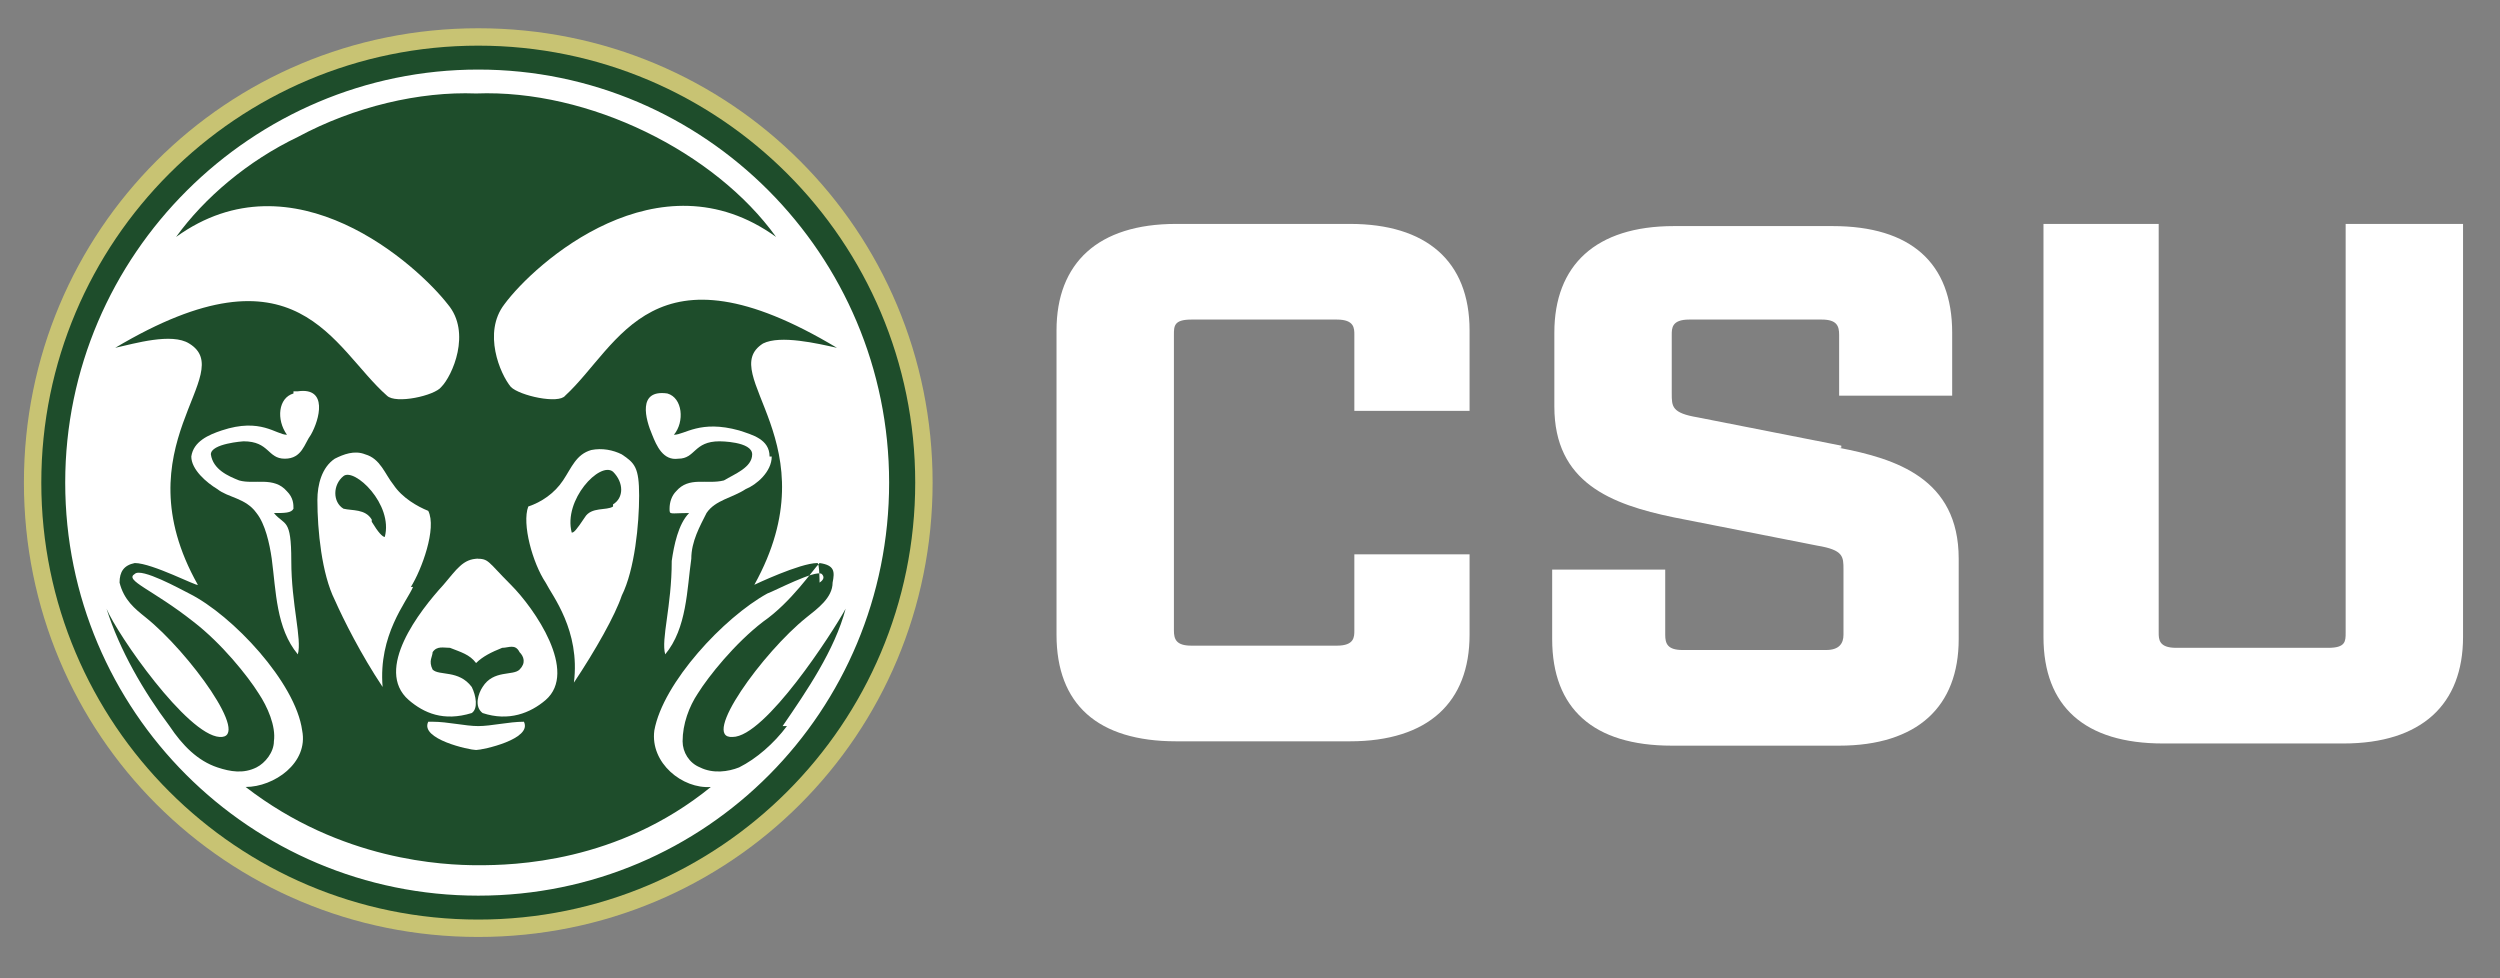
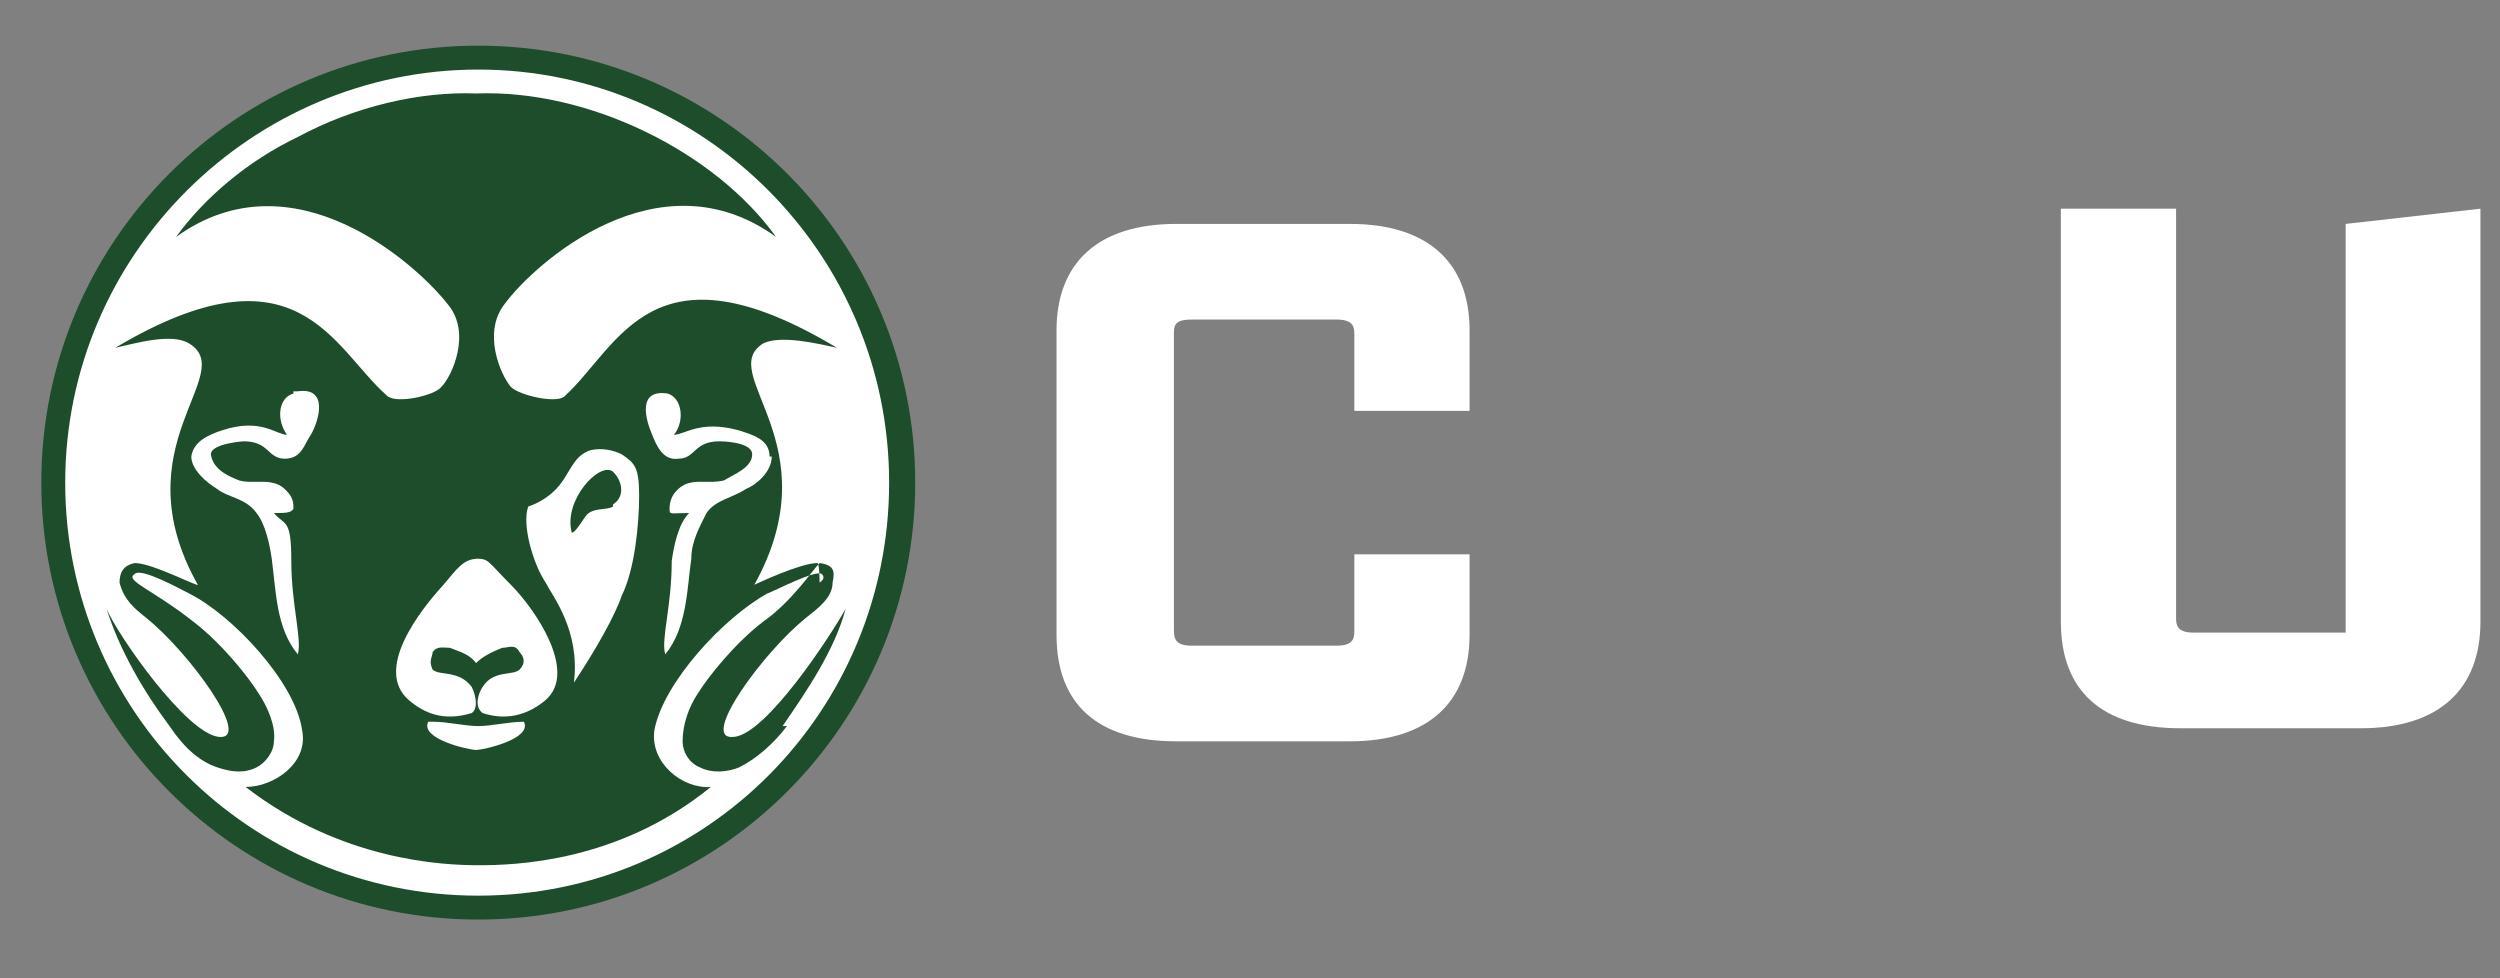
<svg xmlns="http://www.w3.org/2000/svg" version="1.2" viewBox="0 0 115 45" width="115" height="45">
  <rect x="0" y="0" width="115" height="45" fill="#808080" stroke="none" />
  <title>mobile-logos-02-svg</title>
  <style> .s0 { fill: #c8c373 } .s1 { fill: #1e4d2b } .s2 { fill: #ffffff } </style>
  <g id="uuid-884d8272-b0fa-4a6b-926d-16d2d8fb8c83">
-     <path id="Layer" class="s0" d="m22 43.1c-11.6 0-20.9-9.3-20.9-20.9 0-11.6 9.3-20.9 20.9-20.9 11.6 0 20.9 9.3 20.9 20.9 0 11.6-9.3 20.9-20.9 20.9z" />
    <path id="Layer" class="s1" d="m22 42.3c-11.1 0-20.1-9-20.1-20.1 0-11.1 9-20.1 20.1-20.1 11.1 0 20.1 9 20.1 20.1 0 11.1-9 20.1-20.1 20.1z" />
    <path id="Layer" class="s2" d="m35.4 21c0-0.8-0.8-1-1.4-1.2-1.8-0.5-2.5 0.2-3 0.2 0.5-0.6 0.4-1.7-0.3-1.9-1.4-0.2-1 1.2-0.7 1.9 0.2 0.5 0.5 1.2 1.2 1.1 0.8 0 0.7-0.8 1.9-0.8 0 0 1.5 0 1.5 0.6 0 0.6-0.8 0.9-1.3 1.2-0.8 0.2-1.6-0.2-2.2 0.5-0.2 0.2-0.3 0.5-0.3 0.8 0 0.3 0 0.2 0.9 0.2-0.5 0.5-0.7 1.5-0.8 2.2 0 2.1-0.5 3.6-0.3 4.3 1-1.2 1-3 1.2-4.4 0-0.8 0.4-1.5 0.7-2.1 0.4-0.6 1.2-0.7 1.8-1.1 0.5-0.2 1.2-0.8 1.2-1.5z" />
-     <path id="Layer" fill-rule="evenodd" class="s2" d="m19 27c-0.3 0.7-1.6 2.2-1.4 4.6-1-1.5-1.8-3.1-2.2-4-0.6-1.2-0.8-3.2-0.8-4.6 0-0.7 0.2-1.5 0.8-1.9 0.4-0.2 0.9-0.4 1.4-0.2 0.7 0.2 0.9 0.9 1.3 1.4 0.4 0.6 1.1 1 1.6 1.2 0.4 0.8-0.3 2.7-0.8 3.5zm-1.9-3c0.3 0.5 0.5 0.7 0.6 0.7 0.4-1.5-1.4-3.2-1.9-2.8-0.5 0.4-0.5 1.2 0 1.5 0.4 0.1 1 0 1.3 0.5z" />
    <path id="Layer" class="s2" d="m24.1 33.2c-0.7 0-1.5 0.2-2.1 0.2-0.6 0-1.4-0.2-2.1-0.2h-0.2c-0.4 0.8 1.9 1.3 2.2 1.3 0.3 0 2.6-0.5 2.2-1.3h-0.2z" />
    <path id="Layer" class="s2" d="m13.5 18.1c-0.7 0.2-0.8 1.2-0.3 1.9-0.5 0-1.2-0.8-3-0.2-0.6 0.2-1.3 0.5-1.4 1.2 0 0.6 0.7 1.2 1.2 1.5 0.5 0.4 1.3 0.4 1.8 1.1 0.4 0.5 0.6 1.4 0.7 2.1 0.2 1.5 0.2 3.2 1.2 4.4 0.2-0.7-0.3-2.3-0.3-4.3 0-2-0.3-1.6-0.8-2.2 0.5 0 0.8 0 0.9-0.2 0-0.2 0-0.5-0.3-0.8-0.6-0.7-1.5-0.3-2.2-0.5-0.5-0.2-1.2-0.5-1.3-1.2 0-0.5 1.5-0.6 1.5-0.6 1.2 0 1.1 0.8 1.9 0.8 0.8 0 0.9-0.7 1.2-1.1 0.4-0.7 0.8-2.2-0.6-2h-0.2z" />
    <path id="Layer" class="s2" d="m22 25.7c-0.7 0-1 0.5-1.6 1.2-1.1 1.2-3.2 3.9-1.6 5.3 0.7 0.6 1.6 1 2.9 0.6 0.3-0.2 0.2-0.8 0-1.2-0.6-0.8-1.5-0.5-1.8-0.8-0.2-0.4 0-0.6 0-0.8 0.2-0.3 0.5-0.2 0.8-0.2 0.5 0.2 0.9 0.3 1.2 0.7 0.3-0.3 0.7-0.5 1.2-0.7 0.3 0 0.6-0.2 0.8 0.2 0.2 0.2 0.3 0.5 0 0.8-0.3 0.3-1.2 0-1.7 0.8-0.2 0.3-0.4 0.9 0 1.2 1.2 0.4 2.2 0 2.9-0.6 1.5-1.3-0.5-4.2-1.6-5.3-1.1-1.1-1-1.2-1.6-1.2z" />
    <path id="Layer" fill-rule="evenodd" class="s2" d="m29.4 22.8c0 1.3-0.2 3.4-0.8 4.6-0.3 0.9-1.2 2.5-2.2 4 0.3-2.4-1-4-1.3-4.6-0.6-0.9-1.1-2.7-0.8-3.5 0.6-0.2 1.2-0.6 1.6-1.2 0.4-0.6 0.6-1.2 1.3-1.4 0.5-0.1 1 0 1.4 0.2 0.6 0.4 0.8 0.6 0.8 1.9zm-1.2 0.4c0.5-0.3 0.5-1 0-1.5-0.6-0.5-2.3 1.3-1.9 2.8 0.1 0 0.2-0.1 0.6-0.7 0.3-0.5 1-0.3 1.3-0.5z" />
    <path id="Layer" fill-rule="evenodd" class="s2" d="m40.9 22.2c0 10.5-8.4 19-18.9 19-10.5 0-19-8.5-19-19 0-10.5 8.6-19 19-19 10.4 0 18.9 8.5 18.9 19zm-4.9 11.2c1.1-1.6 2.4-3.5 2.9-5.4-0.6 1.1-3.7 5.9-5.2 5.9-1.5 0.1 1.4-3.9 3.4-5.5 0.5-0.4 1.2-0.9 1.2-1.6 0.1-0.5 0.1-0.8-0.6-0.9-0.3 0.3-1.3 1.8-2.6 2.7-1.3 1-2.5 2.5-3 3.3-0.4 0.6-0.7 1.4-0.7 2.2 0 0.5 0.3 1 0.8 1.2 0.6 0.3 1.3 0.2 1.8 0 0.8-0.4 1.6-1.1 2.2-1.9zm1.7-6.6c0 0 0-0.9-0.1-0.9-0.8 0-2.9 1-2.9 1 3.6-6.5-1.8-9.7 0.4-11.1 0.8-0.4 2.5 0 3.4 0.2-8.5-5.1-10-0.1-12.5 2.2-0.3 0.4-2.1 0-2.5-0.4-0.5-0.6-1.3-2.5-0.3-3.8 1.4-1.9 7.1-7 12.5-3.1-2.8-3.9-8.6-6.8-13.8-6.6-2.6-0.1-5.6 0.6-8.2 2-2.3 1.1-4.3 2.8-5.6 4.6 5.4-3.9 11.1 1.3 12.5 3.1 1.1 1.3 0.2 3.3-0.3 3.8-0.3 0.4-2.1 0.8-2.5 0.4-2.5-2.2-4.1-7.2-12.5-2.2 0.9-0.2 2.6-0.7 3.4-0.2 2.3 1.4-3.2 4.7 0.4 11.1 0 0.1-2.1-1-2.9-1-0.5 0.1-0.7 0.4-0.7 0.9 0.2 0.8 0.7 1.2 1.2 1.6 2 1.6 4.9 5.6 3.4 5.5-1.5-0.1-4.7-4.7-5.2-5.9 0.6 1.9 1.7 3.8 2.9 5.4 0.6 0.9 1.3 1.6 2.2 1.9 0.6 0.2 1.2 0.3 1.8 0 0.4-0.2 0.8-0.7 0.8-1.2 0.1-0.7-0.3-1.6-0.7-2.2-0.5-0.8-1.7-2.3-3-3.3-1.9-1.5-3.2-1.9-2.7-2.2 0.3-0.3 2.1 0.7 2.5 0.9 2 1 4.9 4.1 5.2 6.3 0.3 1.5-1.3 2.6-2.6 2.6 4.4 3.4 9.1 3.6 10.7 3.6 1.6 0 6.4-0.1 10.7-3.6-1.3 0.1-2.8-1.1-2.6-2.6 0.4-2.2 3.2-5.2 5.2-6.3 0.3-0.1 2.2-1.1 2.5-0.9q0.2 0.2-0.1 0.4z" />
    <path id="Layer" class="s2" d="m62.1 10.3h-8c-3.6 0-5.5 1.8-5.5 4.9v14c0 3.2 1.9 4.9 5.5 4.9h8c3.6 0 5.5-1.8 5.5-4.9v-3.7h-5.3v3.5c0 0.3 0 0.7-0.8 0.7h-6.7c-0.7 0-0.8-0.3-0.8-0.7v-13.6c0-0.4 0-0.7 0.8-0.7h6.7c0.8 0 0.8 0.4 0.8 0.7v3.5h5.3v-3.7c0-3.2-2-4.9-5.5-4.9z" />
-     <path id="Layer" class="s2" d="m84.7 20.5l-6.6-1.3c-1.2-0.2-1.2-0.5-1.2-1.1v-2.7c0-0.3 0-0.7 0.8-0.7h6.1c0.7 0 0.8 0.3 0.8 0.7v2.8h5.2v-2.9c0-3.2-1.9-4.9-5.5-4.9h-7.3c-3.6 0-5.5 1.8-5.5 4.9v3.4c0 3.5 2.6 4.5 5.5 5.1l6.6 1.3c1.2 0.2 1.2 0.5 1.2 1.1v3c0 0.4-0.2 0.7-0.8 0.7h-6.6c-0.7 0-0.8-0.3-0.8-0.7v-3h-5.2v3.2c0 3.2 1.9 4.9 5.5 4.9h7.7c3.6 0 5.5-1.8 5.5-4.9v-3.7c0-3.7-2.9-4.6-5.5-5.1h0.1z" />
-     <path id="Layer" class="s2" d="m107.9 10.3v18.8c0 0.4 0 0.7-0.8 0.7h-7c-0.8 0-0.8-0.4-0.8-0.7v-18.8h-5.3v19c0 3.2 1.9 4.9 5.5 4.9h8.3c3.6 0 5.5-1.8 5.5-4.9v-19z" />
+     <path id="Layer" class="s2" d="m107.9 10.3v18.8h-7c-0.8 0-0.8-0.4-0.8-0.7v-18.8h-5.3v19c0 3.2 1.9 4.9 5.5 4.9h8.3c3.6 0 5.5-1.8 5.5-4.9v-19z" />
  </g>
</svg>